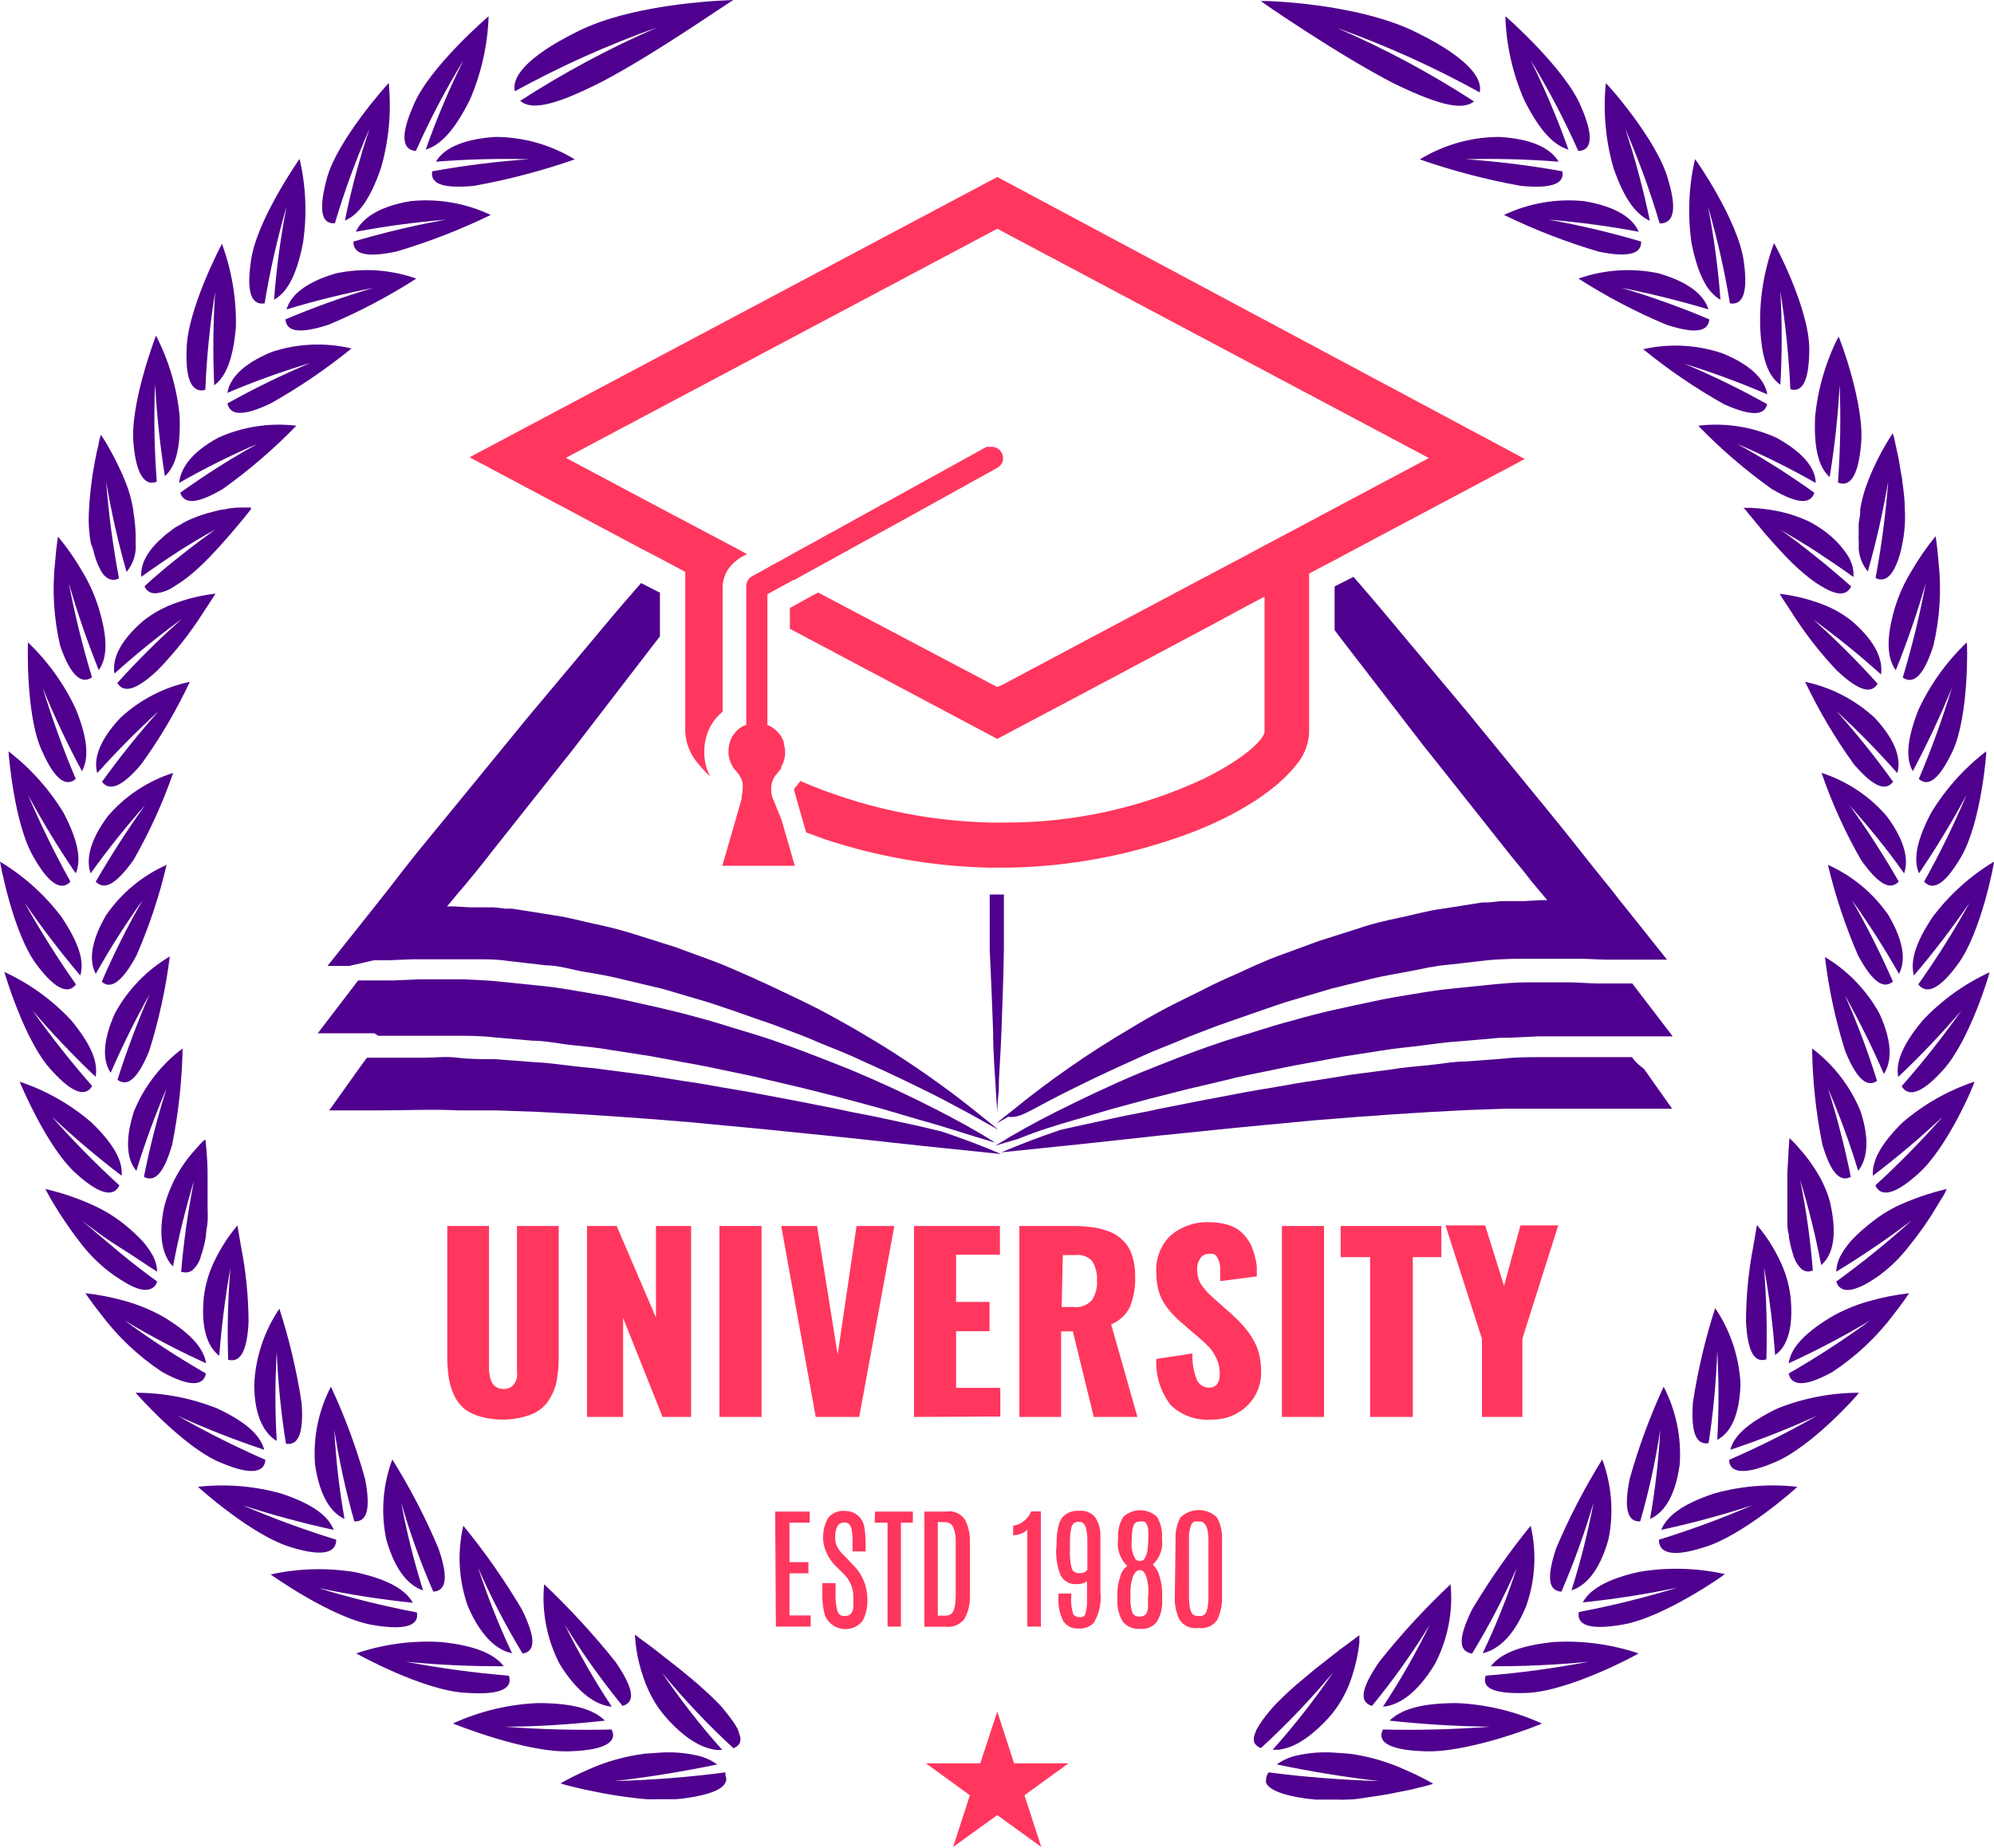
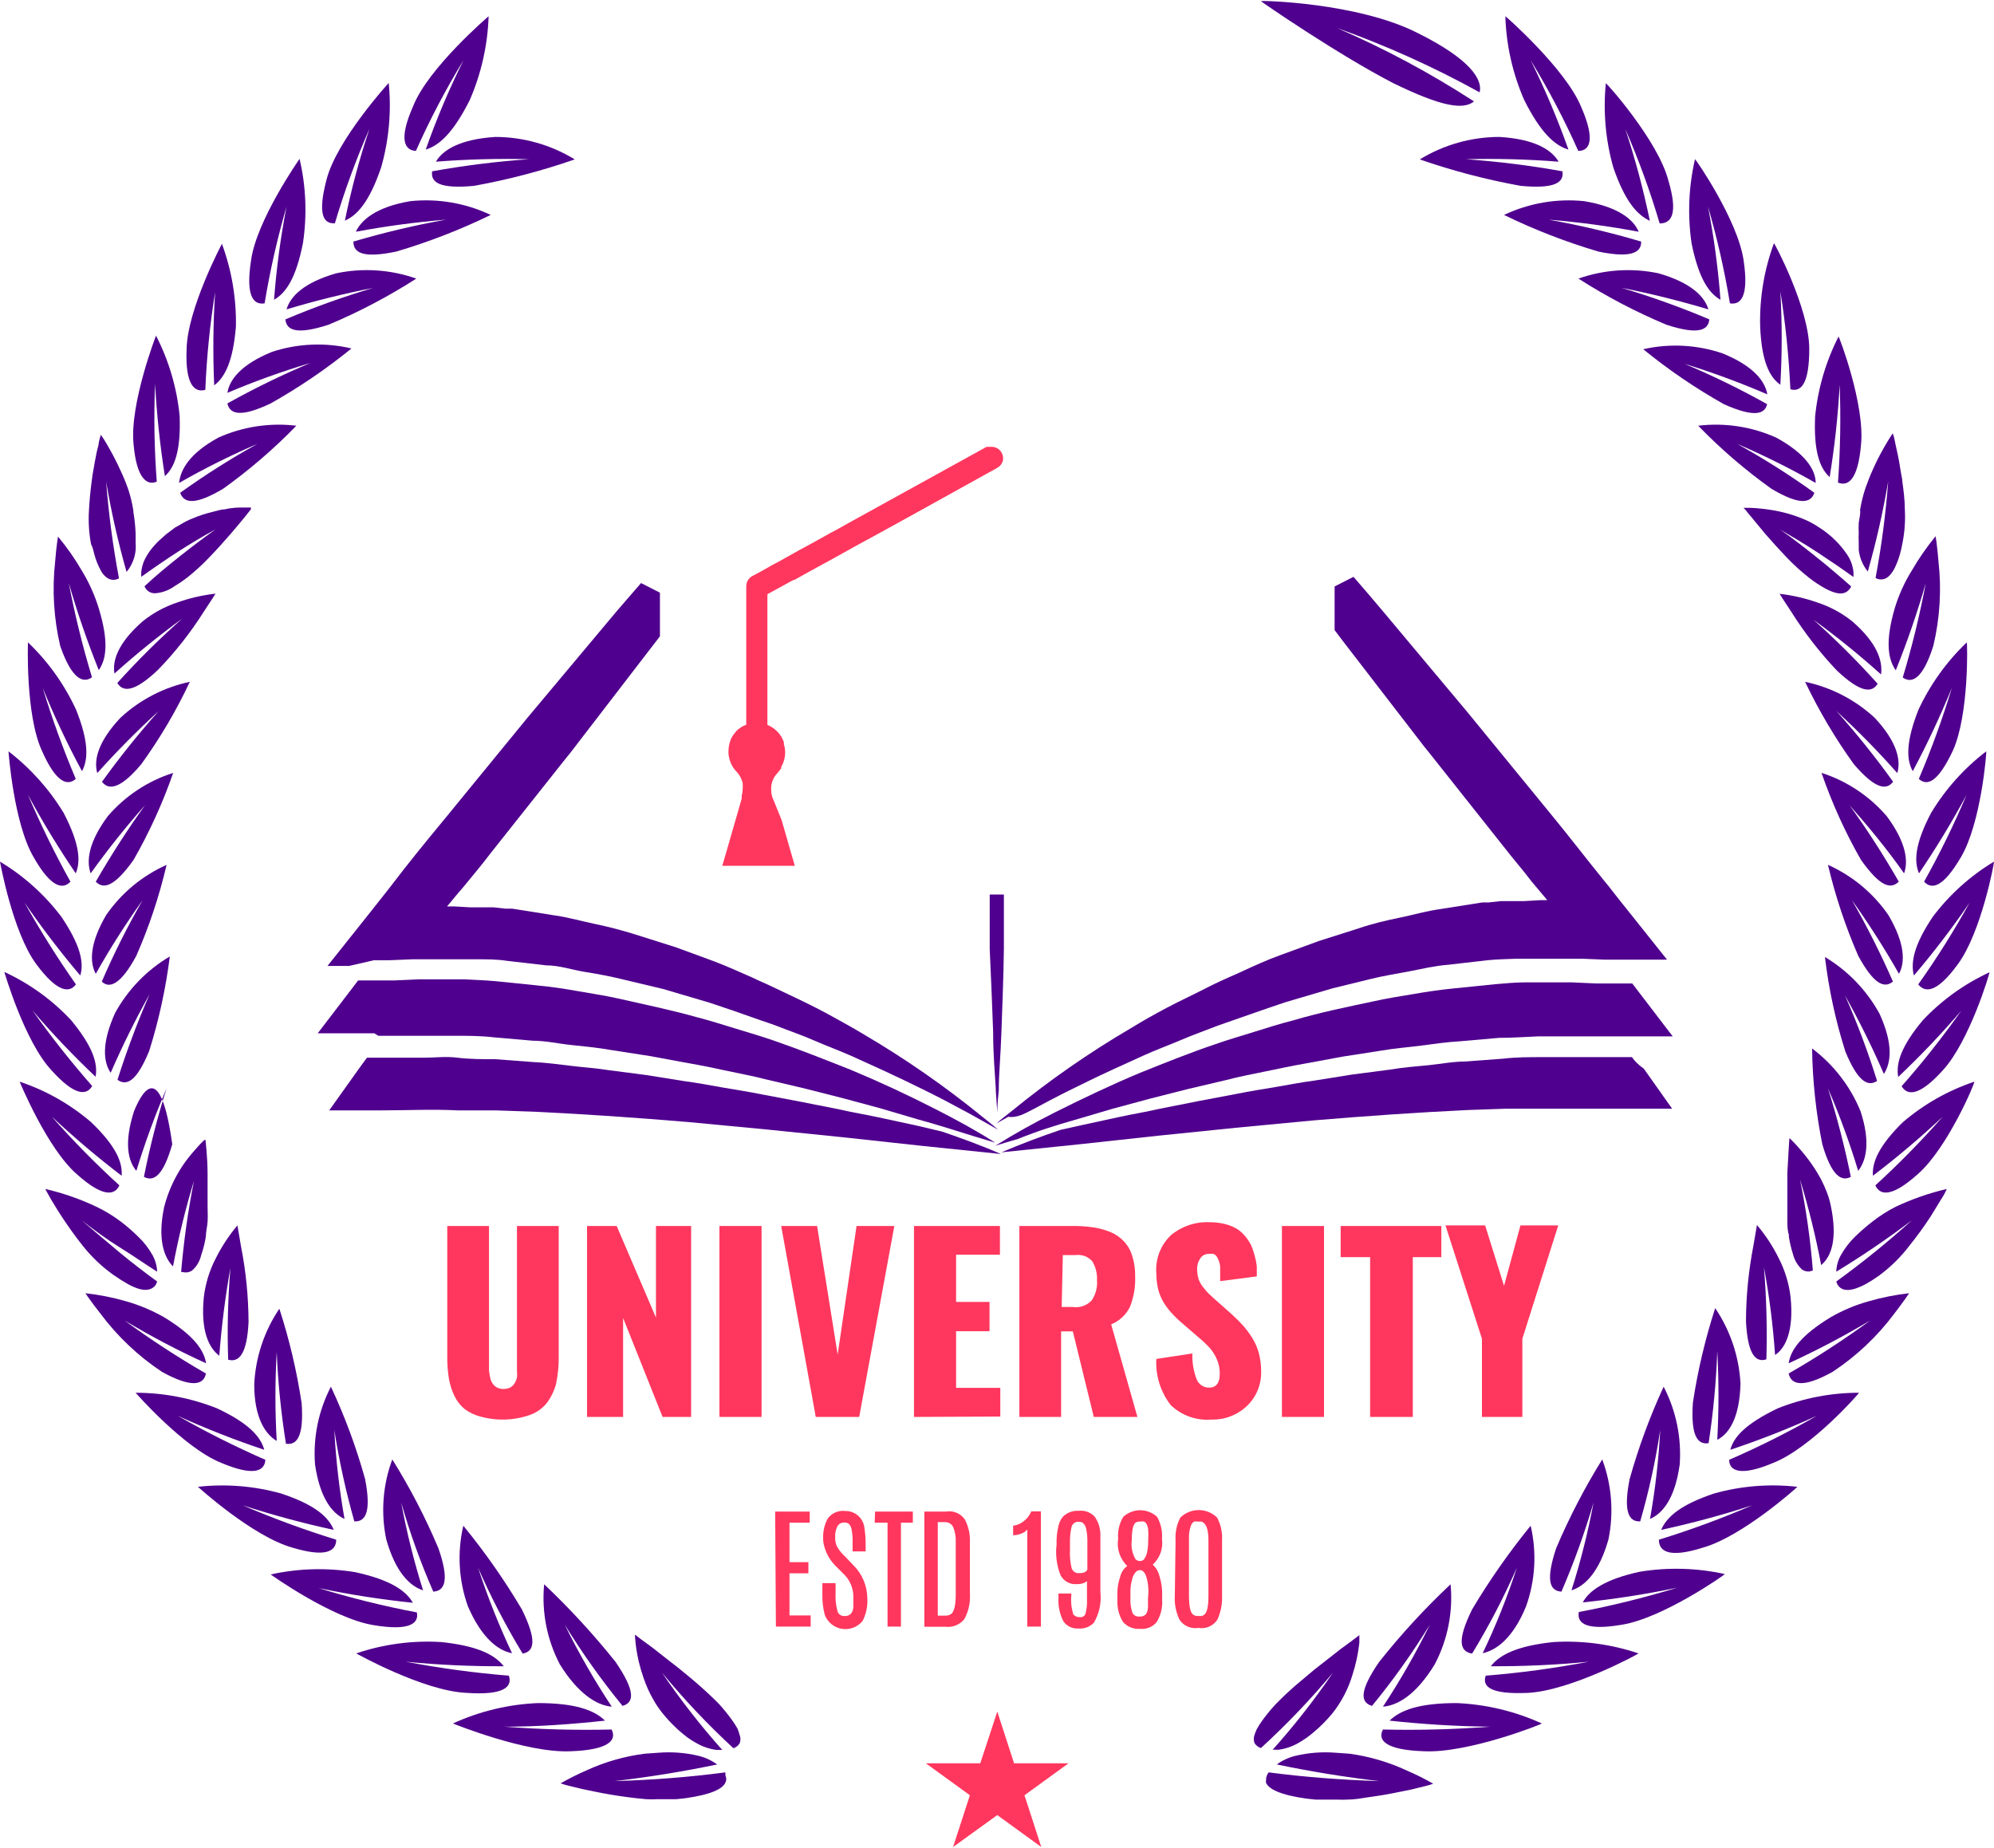
<svg xmlns="http://www.w3.org/2000/svg" width="150" height="139" viewBox="0 0 150 139" fill="none">
  <path d="M69.053 84.696L66.098 84.057C65.117 83.844 64.123 83.688 63.157 83.46L60.215 82.878L57.288 82.324C56.322 82.125 55.342 81.983 54.376 81.812C53.41 81.641 52.443 81.457 51.463 81.329L48.621 80.874L45.78 80.505C44.813 80.349 43.847 80.292 42.938 80.178C42.029 80.064 41.02 79.936 40.096 79.894L37.255 79.681C36.288 79.681 35.322 79.681 34.413 79.567C33.504 79.454 32.779 79.567 31.955 79.567H27.607C27.38 79.88 27.138 80.192 26.911 80.519L24.765 83.531H28.659C30.591 83.531 32.495 83.432 34.441 83.531C35.407 83.531 36.359 83.531 37.283 83.531L40.196 83.631C44.06 83.815 47.939 84.085 51.818 84.412L57.658 84.966L63.512 85.563L69.38 86.202L75.291 86.813C73.87 86.188 72.35 85.634 70.858 85.123L69.053 84.696Z" fill="#4F008E" />
  <path d="M122.761 79.525H118.399C117.589 79.525 116.765 79.525 115.941 79.525C115.117 79.525 114.023 79.525 113.099 79.639L110.257 79.852C109.291 79.852 108.325 80.051 107.416 80.136C106.506 80.221 105.483 80.306 104.574 80.463L101.732 80.832L98.891 81.287C97.924 81.415 96.958 81.599 95.978 81.77C94.998 81.94 94.031 82.082 93.065 82.281L90.138 82.835L87.197 83.418C86.231 83.645 85.236 83.802 84.256 84.015L81.315 84.654L79.78 84.995C78.274 85.507 76.796 86.061 75.333 86.686L81.258 86.075L87.126 85.436L92.966 84.839L98.805 84.285C102.698 83.958 106.563 83.688 110.442 83.503L113.284 83.404C114.25 83.404 115.216 83.404 116.125 83.404C118.058 83.404 119.976 83.404 121.908 83.404H125.787L123.656 80.392C123.23 80.093 122.988 79.838 122.761 79.525Z" fill="#4F008E" />
  <path d="M28.46 77.919H31.301H32.637C33.148 77.919 33.674 77.919 34.186 77.919C35.166 77.919 36.146 77.919 37.127 78.033L40.068 78.289C41.048 78.289 42.014 78.516 42.995 78.615C43.975 78.715 44.97 78.814 45.936 78.985L48.863 79.439L51.79 79.98C52.77 80.15 53.751 80.349 54.717 80.562C55.683 80.775 56.663 80.946 57.63 81.201L60.471 81.869L63.384 82.608L66.226 83.375L69.067 84.213C70.488 84.597 71.795 85.023 73.174 85.45L74.864 85.961C73.444 85.052 71.923 84.228 70.417 83.46C68.314 82.381 66.174 81.386 63.995 80.477C62.091 79.724 60.201 78.971 58.312 78.317C57.345 77.976 56.365 77.692 55.385 77.394C54.404 77.095 53.438 76.782 52.443 76.527C50.468 75.973 48.465 75.561 46.462 75.106C45.453 74.879 44.444 74.737 43.421 74.552C42.398 74.367 41.404 74.225 40.366 74.126L37.297 73.813C36.502 73.742 35.706 73.713 34.896 73.671H34.2H33.361H32.864H32.125H31.557L29.653 73.756H29.298H28.857H28.104H26.939L26.442 74.41L23.899 77.734H28.161L28.46 77.919Z" fill="#4F008E" />
  <path d="M80.818 84.257L83.659 83.419L86.501 82.651L89.414 81.912L92.255 81.245C93.222 80.989 94.202 80.804 95.168 80.605C96.134 80.406 97.115 80.193 98.095 80.023L101.022 79.483L103.949 79.028C104.929 78.858 105.91 78.787 106.89 78.659C107.87 78.531 108.851 78.389 109.831 78.332L112.758 78.076C113.739 78.076 114.719 78.005 115.699 77.963C116.225 77.963 116.737 77.963 117.262 77.963H118.584H121.567H125.83L123.287 74.638L122.789 73.984H121.638H120.871H120.431H120.075L118.186 73.899H117.603H116.864H116.381H115.543H114.847C114.051 73.899 113.255 73.97 112.46 74.041L109.377 74.354C108.354 74.453 107.331 74.609 106.322 74.78C105.313 74.95 104.29 75.107 103.295 75.334C101.278 75.76 99.274 76.172 97.299 76.755C96.305 77.01 95.339 77.309 94.358 77.621C93.378 77.934 92.397 78.204 91.445 78.545C89.499 79.199 87.609 79.966 85.762 80.705C83.588 81.614 81.5 82.609 79.34 83.689C77.82 84.456 76.328 85.28 74.878 86.189C75.447 86.004 76.015 85.848 76.583 85.678C78.09 85.067 79.454 84.641 80.818 84.257Z" fill="#4F008E" />
  <path d="M28.133 72.236H28.332H29.284L31.003 72.165H31.841H32.296H32.907H33.702H34.512H35.166H35.962C36.686 72.165 37.382 72.165 38.121 72.279L41.077 72.62C42.071 72.62 43.037 72.961 44.018 73.117C44.998 73.273 45.979 73.458 46.945 73.7L49.872 74.396L52.713 75.234C53.552 75.461 54.361 75.774 55.2 76.044L57.217 76.754C57.63 76.896 58.041 77.024 58.439 77.181C59.377 77.55 60.343 77.877 61.281 78.289C62.219 78.701 63.171 79.042 64.123 79.468L66.524 80.562C67.575 81.045 68.627 81.557 69.664 82.068C70.701 82.58 71.483 82.992 72.392 83.489C73.003 83.802 73.6 84.157 74.197 84.484L75.077 84.981C74.708 84.654 74.324 84.356 73.955 84.058C71.131 81.752 68.133 79.666 64.989 77.82C64.094 77.28 63.185 76.783 62.276 76.285C61.366 75.788 60.428 75.334 59.434 74.865C58.439 74.396 57.814 74.083 56.99 73.728L56.606 73.543C55.654 73.131 54.703 72.691 53.765 72.336L50.824 71.256L47.811 70.304C46.807 69.987 45.788 69.721 44.757 69.508C43.734 69.295 42.725 68.997 41.673 68.855L38.533 68.357H38.036L37.141 68.258H36.388H36.09H35.606H35.393L34.157 68.187H33.631C34.043 67.704 34.427 67.206 34.825 66.766C35.521 65.913 36.246 65.061 36.899 64.194L42.398 57.26L42.924 56.607L48.834 48.92L49.644 47.869V44.587L48.224 43.862C47.442 44.771 46.646 45.666 45.879 46.59L39.656 54.021L33.518 61.523C32.097 63.242 30.676 64.976 29.355 66.723L29.042 67.121L27.479 69.096L24.637 72.662H26.271L28.133 72.236Z" fill="#4F008E" />
  <path d="M77.72 83.446C78.63 82.963 79.525 82.48 80.448 82.025C81.372 81.571 82.523 81.002 83.574 80.519L85.975 79.425C86.899 78.999 87.851 78.658 88.817 78.246C89.783 77.834 90.707 77.507 91.659 77.138L92.881 76.711L94.912 76.001C95.737 75.731 96.546 75.418 97.385 75.191L100.226 74.353L103.068 73.656C104.034 73.415 105.029 73.259 105.995 73.074C106.961 72.889 107.956 72.648 108.936 72.577L111.892 72.236C112.616 72.165 113.312 72.15 114.051 72.122H114.847H115.501H116.325H117.12H117.731H118.172H119.01L120.729 72.193H121.681H121.909H123.77H125.404L122.562 68.627C122.036 67.973 121.511 67.32 120.999 66.652L120.672 66.254C119.252 64.506 117.93 62.773 116.509 61.054L110.371 53.552L104.148 46.121C103.381 45.197 102.599 44.302 101.818 43.393L100.397 44.117V47.399C100.667 47.755 100.923 48.11 101.193 48.451L107.118 56.138L107.643 56.791L113.142 63.725C113.81 64.592 114.563 65.444 115.202 66.297L116.396 67.717H115.87L114.634 67.788H114.421H113.952H113.639H112.9L111.991 67.888H111.508L108.368 68.385C107.316 68.527 106.308 68.826 105.27 69.039C104.233 69.252 103.21 69.493 102.216 69.835L99.218 70.787L96.276 71.866C95.282 72.222 94.344 72.662 93.435 73.074L93.037 73.259C92.213 73.614 91.403 73.983 90.607 74.395C89.812 74.807 88.732 75.305 87.766 75.816C86.799 76.328 85.947 76.811 85.066 77.351C81.92 79.194 78.922 81.279 76.1 83.588C75.717 83.887 75.333 84.185 74.964 84.512L75.845 84.014C76.513 84.114 77.109 83.759 77.72 83.446Z" fill="#4F008E" />
  <path d="M74.708 77.592C74.708 79.354 74.85 80.817 74.907 81.855V81.983L75.02 83.688C75.02 83.688 75.02 83.034 75.134 82.011V81.897C75.134 80.832 75.276 79.368 75.333 77.635C75.39 75.901 75.489 73.656 75.518 71.369C75.518 70.047 75.518 68.683 75.518 67.291H74.452C74.452 68.712 74.452 70.133 74.452 71.397C74.552 73.614 74.651 75.83 74.708 77.592Z" fill="#4F008E" />
-   <path d="M49.446 2.06C45.861 3.616 42.411 5.465 39.13 7.587C39.926 8.269 41.531 8.056 45.24 6.167C49.318 4.049 55.072 -0.014 55.186 3.7162e-05C55.299 0.014 47.868 0.099 43.35 2.415C39.4 4.39 38.491 5.911 38.732 6.863C42.169 4.976 45.751 3.37 49.446 2.06Z" fill="#4F008E" />
  <path d="M54.561 133.332C51.804 133.692 49.029 133.91 46.234 133.985C48.835 133.687 51.421 133.261 53.95 132.735C53.523 132.426 53.041 132.204 52.529 132.081C51.547 131.85 50.536 131.773 49.531 131.854L48.508 131.925C46.994 132.117 45.518 132.538 44.132 133.175C43.461 133.467 42.806 133.794 42.171 134.156L42.427 134.241L42.739 134.326L43.791 134.582L44.757 134.781C45.496 134.937 46.334 135.079 47.201 135.193C47.684 135.264 48.181 135.307 48.621 135.349C48.882 135.364 49.143 135.364 49.403 135.349H50.156H50.867L51.534 135.278C53.495 135.008 54.376 134.568 54.575 134.085C54.614 134.008 54.634 133.923 54.634 133.836C54.634 133.75 54.614 133.665 54.575 133.588C54.576 133.502 54.572 133.417 54.561 133.332Z" fill="#4F008E" />
  <path d="M42.952 131.741C45.794 131.641 46.419 130.903 46.007 130.107C43.32 130.17 40.631 130.099 37.951 129.894C40.508 129.894 43.023 129.709 45.51 129.439C44.7 128.643 43.265 128.118 40.466 128.118C38.255 128.209 36.083 128.731 34.072 129.652C34.072 129.652 39.613 131.911 42.952 131.741Z" fill="#4F008E" />
  <path d="M38.278 126.057C35.675 125.845 33.085 125.494 30.52 125.006C32.97 125.246 35.432 125.359 37.894 125.347C37.226 124.48 35.905 123.812 33.205 123.528C31.034 123.393 28.857 123.682 26.797 124.381C26.797 124.381 31.869 127.222 35.109 127.35C37.922 127.549 38.562 126.881 38.278 126.057Z" fill="#4F008E" />
  <path d="M31.358 121.298C28.859 120.823 26.387 120.211 23.955 119.465C26.303 119.957 28.674 120.327 31.06 120.573C30.52 119.635 29.326 118.839 26.726 118.271C24.613 117.922 22.452 117.979 20.361 118.442C20.361 118.442 24.964 121.738 28.076 122.25C30.818 122.718 31.528 122.122 31.358 121.298Z" fill="#4F008E" />
  <path d="M25.291 115.827C22.903 115.089 20.555 114.226 18.258 113.241C20.541 113.98 22.823 114.596 25.106 115.088C24.708 114.108 23.685 113.199 21.171 112.36C19.13 111.785 16.997 111.611 14.89 111.849C14.89 111.849 18.997 115.586 21.995 116.424C24.538 117.191 25.291 116.68 25.291 115.827Z" fill="#4F008E" />
  <path d="M19.963 109.817C17.708 108.831 15.508 107.726 13.37 106.507C15.493 107.472 17.665 108.326 19.878 109.064C19.608 108.056 18.67 107.047 16.34 105.953C14.387 105.173 12.304 104.773 10.202 104.773C10.202 104.773 13.825 108.922 16.638 110.045C19.096 111.082 19.906 110.67 19.963 109.817Z" fill="#4F008E" />
  <path d="M15.487 103.324C13.375 102.105 11.331 100.772 9.364 99.331C11.346 100.523 13.396 101.6 15.502 102.556C15.345 101.548 14.55 100.439 12.361 99.104C11.445 98.578 10.466 98.167 9.449 97.882C8.459 97.598 7.446 97.399 6.422 97.285C6.422 97.285 6.849 97.924 7.545 98.805C8.825 100.524 10.392 102.01 12.177 103.196C14.479 104.475 15.345 104.148 15.487 103.324Z" fill="#4F008E" />
  <path d="M46.305 125.02C44.652 122.952 42.857 121 40.934 119.18C40.736 121.26 41.146 123.353 42.114 125.205C43.535 127.492 44.955 128.302 46.021 128.387C44.712 126.409 43.53 124.35 42.483 122.221C43.795 124.352 45.247 126.393 46.831 128.33C47.726 128.075 47.797 127.208 46.305 125.02Z" fill="#4F008E" />
  <path d="M39.258 121.07C37.951 118.864 36.478 116.76 34.853 114.776C34.385 116.785 34.504 118.885 35.194 120.829C36.232 123.23 37.468 124.168 38.519 124.367C37.533 122.277 36.678 120.127 35.962 117.93C36.935 120.157 38.056 122.317 39.315 124.395C40.21 124.239 40.395 123.386 39.258 121.07Z" fill="#4F008E" />
  <path d="M32.978 116.467C32.001 114.153 30.842 111.92 29.511 109.789C28.796 111.71 28.638 113.793 29.056 115.799C29.753 118.272 30.832 119.323 31.827 119.636C31.143 117.469 30.592 115.263 30.179 113.029C30.834 115.315 31.641 117.556 32.594 119.735C33.475 119.678 33.816 118.868 32.978 116.467Z" fill="#4F008E" />
  <path d="M27.465 111.266C26.802 108.883 25.942 106.559 24.893 104.318C23.955 106.125 23.542 108.157 23.7 110.186C24.069 112.701 24.993 113.852 25.916 114.264C25.524 112.051 25.267 109.816 25.149 107.572C25.512 109.893 26.015 112.189 26.655 114.449C27.522 114.492 27.934 113.71 27.465 111.266Z" fill="#4F008E" />
  <path d="M21.512 108.609C22.364 108.737 22.862 108.012 22.691 105.554C22.326 103.145 21.766 100.769 21.015 98.45C19.876 100.136 19.223 102.102 19.125 104.134C19.125 106.648 19.949 107.885 20.816 108.396C20.687 106.167 20.687 103.933 20.816 101.704C20.912 104.017 21.144 106.323 21.512 108.609Z" fill="#4F008E" />
  <path d="M17.164 102.286C17.988 102.514 18.585 101.846 18.698 99.445C18.688 97.537 18.498 95.633 18.13 93.761C17.974 92.823 17.86 92.184 17.86 92.184C17.22 92.946 16.671 93.78 16.226 94.671C15.754 95.584 15.45 96.576 15.331 97.597C15.089 100.098 15.7 101.391 16.496 101.988C16.663 99.773 16.943 97.568 17.334 95.381C17.143 97.677 17.086 99.983 17.164 102.286Z" fill="#4F008E" />
  <path d="M55.484 130.05C55.357 129.818 55.215 129.595 55.057 129.382C54.76 128.973 54.442 128.58 54.105 128.203C53.551 127.634 52.884 127.024 52.187 126.427L51.122 125.546L50.084 124.736L49.161 124.011L48.763 123.713L48.195 123.301L47.868 123.045L47.769 122.974V123.13C47.813 123.762 47.908 124.389 48.053 125.006C48.151 125.414 48.269 125.817 48.408 126.214C48.609 126.812 48.871 127.388 49.189 127.933C49.381 128.267 49.6 128.586 49.843 128.885C50.395 129.572 51.029 130.187 51.733 130.718C51.919 130.853 52.114 130.976 52.315 131.087C52.794 131.375 53.325 131.563 53.878 131.641H54.333C52.695 129.807 51.181 127.865 49.8 125.83C51.458 127.846 53.252 129.745 55.171 131.513C55.367 131.452 55.534 131.32 55.64 131.144C55.722 130.944 55.722 130.719 55.64 130.519C55.597 130.36 55.544 130.203 55.484 130.05Z" fill="#4F008E" />
  <path d="M8.554 95.922C8.902 96.168 9.262 96.395 9.633 96.604C9.895 96.751 10.171 96.87 10.457 96.959C11.097 97.144 11.48 96.959 11.694 96.689C11.751 96.602 11.794 96.506 11.822 96.405C10.87 95.709 9.918 94.984 8.98 94.203C8.042 93.421 7.119 92.64 6.138 91.802C7.062 92.512 8.014 93.222 8.98 93.819C9.946 94.416 10.898 95.084 11.822 95.666C11.804 95.234 11.687 94.811 11.48 94.43C11.186 93.903 10.812 93.423 10.372 93.009C9.969 92.614 9.542 92.244 9.094 91.901C8.517 91.465 7.898 91.089 7.246 90.778C6.019 90.198 4.733 89.75 3.41 89.443C3.41 89.443 3.566 89.755 3.836 90.224L4.348 91.063L4.66 91.546C5.101 92.213 5.627 92.967 6.195 93.677C6.868 94.536 7.662 95.292 8.554 95.922Z" fill="#4F008E" />
  <path d="M5.783 88.334C7.729 90.081 8.625 89.939 8.98 89.172C7.193 87.541 5.495 85.814 3.893 84C5.598 85.591 7.36 87.083 9.15 88.447C9.236 87.424 8.696 86.188 6.863 84.426C5.283 83.068 3.454 82.031 1.478 81.372C1.478 81.372 3.538 86.387 5.783 88.334Z" fill="#4F008E" />
  <path d="M6.934 81.699C5.339 79.883 3.841 77.986 2.444 76.015C3.938 77.759 5.522 79.424 7.189 81.002C7.374 80.008 6.99 78.729 5.342 76.74C3.921 75.219 2.217 73.988 0.327 73.117C0.327 73.117 1.833 78.331 3.865 80.505C5.612 82.452 6.507 82.423 6.934 81.699Z" fill="#4F008E" />
  <path d="M5.712 74.054C4.32 72.07 3.03 70.017 1.847 67.902C3.152 69.799 4.551 71.63 6.039 73.386C6.337 72.406 6.039 71.085 4.618 68.968C3.357 67.303 1.79 65.895 0 64.819C0 64.819 0.952 70.161 2.742 72.548C4.305 74.651 5.215 74.722 5.712 74.054Z" fill="#4F008E" />
  <path d="M5.3 66.325C4.121 64.204 3.054 62.022 2.103 59.789C3.199 61.82 4.399 63.793 5.698 65.7C6.095 64.762 5.968 63.427 4.788 61.154C3.703 59.366 2.297 57.796 0.639 56.522C0.639 56.522 1.023 61.949 2.543 64.507C3.836 66.78 4.731 66.936 5.3 66.325Z" fill="#4F008E" />
  <path d="M5.698 58.596C4.752 56.357 3.922 54.071 3.211 51.747C4.084 53.887 5.071 55.979 6.167 58.013C6.65 57.132 6.678 55.783 5.726 53.396C4.848 51.492 3.619 49.771 2.103 48.323C2.103 48.323 1.904 53.765 3.154 56.479C4.206 58.88 5.072 59.15 5.698 58.596Z" fill="#4F008E" />
  <path d="M6.92 50.952C6.212 48.616 5.628 46.245 5.172 43.847C5.811 46.073 6.566 48.264 7.431 50.411C8.014 49.573 8.184 48.252 7.431 45.765C7.125 44.768 6.696 43.814 6.152 42.924C5.628 42.022 5.03 41.167 4.362 40.366C4.362 40.366 4.234 41.133 4.149 42.242C3.913 44.37 4.043 46.523 4.533 48.607C5.399 51.079 6.238 51.435 6.92 50.952Z" fill="#4F008E" />
-   <path d="M12.958 86.075C13.43 83.702 13.691 81.291 13.739 78.872C12.122 80.083 10.861 81.707 10.088 83.575C9.321 85.947 9.619 87.326 10.258 88.079C10.904 85.97 11.663 83.897 12.532 81.87C11.84 84.057 11.271 86.282 10.827 88.533C11.58 88.931 12.29 88.42 12.958 86.075Z" fill="#4F008E" />
+   <path d="M12.958 86.075C12.122 80.083 10.861 81.707 10.088 83.575C9.321 85.947 9.619 87.326 10.258 88.079C10.904 85.97 11.663 83.897 12.532 81.87C11.84 84.057 11.271 86.282 10.827 88.533C11.58 88.931 12.29 88.42 12.958 86.075Z" fill="#4F008E" />
  <path d="M11.225 79.056C11.952 76.739 12.471 74.361 12.774 71.952C11.041 72.975 9.617 74.448 8.653 76.214C7.63 78.487 7.772 79.894 8.326 80.704C9.202 78.686 10.179 76.713 11.253 74.793C10.337 76.896 9.531 79.044 8.838 81.23C9.548 81.741 10.301 81.301 11.225 79.056Z" fill="#4F008E" />
  <path d="M10.258 71.895C11.224 69.691 11.985 67.403 12.532 65.061C10.698 65.88 9.126 67.187 7.985 68.84C6.735 70.985 6.735 72.392 7.204 73.259C8.277 71.349 9.453 69.499 10.727 67.718C9.589 69.699 8.564 71.743 7.658 73.841C8.241 74.41 9.107 74.04 10.258 71.895Z" fill="#4F008E" />
  <path d="M6.82 65.7C8.096 63.922 9.462 62.21 10.912 60.571C9.605 62.389 8.369 64.308 7.204 66.325C7.801 66.936 8.625 66.68 10.046 64.691C11.24 62.605 12.239 60.412 13.029 58.141C11.121 58.749 9.419 59.876 8.113 61.395C6.636 63.384 6.493 64.791 6.82 65.7Z" fill="#4F008E" />
  <path d="M7.317 58.155C8.777 56.525 10.319 54.97 11.935 53.495C10.425 55.192 9.002 56.966 7.673 58.809C8.184 59.491 9.093 59.32 10.628 57.487C12.036 55.541 13.258 53.467 14.28 51.292C12.322 51.705 10.515 52.644 9.051 54.006C7.346 55.825 7.047 57.203 7.317 58.155Z" fill="#4F008E" />
  <path d="M8.824 51.378C9.264 52.103 10.145 52.046 11.893 50.384C13.192 49.044 14.349 47.572 15.345 45.993C15.871 45.212 16.212 44.658 16.212 44.658C15.243 44.768 14.29 44.987 13.37 45.311C12.416 45.623 11.525 46.105 10.742 46.732C8.88 48.352 8.44 49.702 8.61 50.668C10.235 49.209 11.933 47.834 13.697 46.547C11.984 48.066 10.357 49.679 8.824 51.378Z" fill="#4F008E" />
  <path d="M13.924 95.722C14.117 95.735 14.308 95.68 14.464 95.566C14.799 95.265 15.032 94.868 15.132 94.429C15.292 93.967 15.411 93.492 15.487 93.008C15.487 92.668 15.587 92.298 15.615 91.915C15.644 91.531 15.615 91.119 15.615 90.721C15.615 90.323 15.615 89.911 15.615 89.513C15.615 89.115 15.615 88.718 15.615 88.348C15.615 86.927 15.445 85.748 15.459 85.748L15.345 85.776C15.217 85.904 14.947 86.174 14.635 86.544C13.538 87.758 12.753 89.221 12.347 90.806C11.836 93.25 12.347 94.6 13.015 95.268C13.423 93.095 13.95 90.947 14.592 88.831C14.142 91.094 13.82 93.381 13.626 95.68L13.924 95.722Z" fill="#4F008E" />
  <path d="M11.793 36.232C11.607 33.783 11.565 31.325 11.665 28.872C11.792 31.199 12.039 33.518 12.404 35.82C13.157 35.138 13.612 33.859 13.512 31.273C13.305 29.171 12.702 27.127 11.736 25.248C11.736 25.248 9.747 30.392 10.045 33.39C10.273 36.047 11.083 36.544 11.793 36.232Z" fill="#4F008E" />
  <path d="M15.445 29.326C15.547 26.861 15.793 24.403 16.184 21.966C16.033 24.303 16.009 26.646 16.113 28.985C16.937 28.374 17.533 27.152 17.747 24.567C17.786 22.445 17.43 20.334 16.695 18.343C16.695 18.343 14.081 23.259 14.038 26.286C13.925 28.943 14.635 29.554 15.445 29.326Z" fill="#4F008E" />
  <path d="M19.906 22.819C20.311 20.364 20.861 17.935 21.554 15.544C21.106 17.859 20.793 20.198 20.616 22.549C21.526 22.038 22.279 20.887 22.79 18.287C23.108 16.177 23.021 14.027 22.535 11.95C22.535 11.95 19.281 16.582 18.883 19.608C18.471 22.279 19.068 22.961 19.906 22.819Z" fill="#4F008E" />
  <path d="M25.192 16.795C25.911 14.375 26.78 12.003 27.792 9.69C27.036 11.953 26.419 14.258 25.945 16.596C26.911 16.184 27.82 15.104 28.673 12.589C29.26 10.527 29.453 8.372 29.241 6.238C29.241 6.238 25.348 10.5 24.567 13.498C23.87 16.155 24.339 16.852 25.192 16.795Z" fill="#4F008E" />
  <path d="M31.287 11.352C32.331 9.004 33.528 6.726 34.867 4.532C33.782 6.711 32.833 8.956 32.026 11.253C33.063 10.94 34.114 9.96 35.336 7.53C36.203 5.536 36.685 3.395 36.757 1.222C36.757 1.222 32.211 5.101 31.074 7.999C29.98 10.471 30.42 11.31 31.287 11.352Z" fill="#4F008E" />
  <path d="M16.425 32.921C14.237 34.114 13.583 35.336 13.47 36.331C15.378 35.24 17.347 34.258 19.366 33.39C17.359 34.503 15.419 35.732 13.555 37.07C13.839 37.88 14.691 38.008 16.78 36.771C18.756 35.358 20.602 33.77 22.293 32.026C20.292 31.786 18.263 32.095 16.425 32.921Z" fill="#4F008E" />
  <path d="M23.344 27.308C21.21 28.204 19.127 29.219 17.107 30.349C17.292 31.187 18.144 31.401 20.361 30.349C22.501 29.145 24.535 27.762 26.442 26.214C24.462 25.746 22.392 25.835 20.46 26.47C18.13 27.422 17.263 28.559 17.107 29.553C19.142 28.689 21.225 27.939 23.344 27.308Z" fill="#4F008E" />
  <path d="M25.291 20.56C22.833 21.27 21.838 22.308 21.554 23.274C23.728 22.62 25.916 22.08 28.09 21.654C25.84 22.32 23.63 23.112 21.469 24.027C21.554 24.879 22.364 25.192 24.723 24.425C27.017 23.462 29.223 22.302 31.316 20.958C29.382 20.275 27.298 20.138 25.291 20.56Z" fill="#4F008E" />
  <path d="M30.875 15.132C28.318 15.559 27.167 16.553 26.769 17.434C29.011 17.014 31.273 16.711 33.546 16.525C31.197 16.946 28.873 17.496 26.584 18.173C26.584 19.04 27.337 19.437 29.809 18.926C32.249 18.203 34.625 17.281 36.914 16.169C35.034 15.277 32.945 14.919 30.875 15.132Z" fill="#4F008E" />
  <path d="M32.793 12.163C35.118 11.981 37.452 11.919 39.784 11.978C37.344 12.149 34.916 12.452 32.509 12.887C32.381 13.74 33.106 14.223 35.663 13.981C38.235 13.515 40.767 12.85 43.236 11.992C41.44 10.892 39.375 10.307 37.269 10.301C34.612 10.472 33.319 11.267 32.793 12.163Z" fill="#4F008E" />
  <path d="M7.104 41.73C7.218 42.146 7.381 42.546 7.587 42.924C7.704 43.164 7.887 43.365 8.113 43.506C8.241 43.58 8.385 43.619 8.532 43.619C8.679 43.619 8.824 43.58 8.951 43.506C8.496 41.101 8.173 38.673 7.985 36.232C8.373 38.522 8.885 40.789 9.52 43.023C9.906 42.56 10.144 41.99 10.202 41.389C10.217 41.196 10.217 41.001 10.202 40.807C10.202 40.594 10.202 40.381 10.202 40.139C10.181 39.591 10.124 39.045 10.031 38.505C10.037 38.472 10.037 38.438 10.031 38.406C9.947 37.865 9.819 37.333 9.648 36.814C9.479 36.331 9.285 35.856 9.065 35.393C8.781 34.768 8.497 34.214 8.241 33.774C8.044 33.406 7.826 33.05 7.587 32.708C7.524 32.899 7.472 33.094 7.431 33.291C7.431 33.489 7.332 33.731 7.275 34.015C7.218 34.299 7.062 35.081 6.962 35.72L6.877 36.36C6.792 37.027 6.721 37.78 6.692 38.406C6.639 39.252 6.691 40.102 6.849 40.935C6.976 41.162 7.033 41.46 7.104 41.73Z" fill="#4F008E" />
  <path d="M18.883 38.178H18.315C17.974 38.178 17.477 38.178 16.894 38.32C16.61 38.32 16.311 38.434 15.999 38.505C15.479 38.628 14.97 38.794 14.479 39.002C14.157 39.13 13.848 39.287 13.555 39.471L13.171 39.684L12.475 40.21L11.907 40.721C11.736 40.892 11.58 41.063 11.452 41.219C11.215 41.505 11.014 41.82 10.855 42.157C10.737 42.428 10.66 42.715 10.628 43.009C10.621 43.137 10.621 43.265 10.628 43.393C11.537 42.739 12.447 42.114 13.37 41.517C14.294 40.92 15.217 40.366 16.212 39.826C15.289 40.48 14.393 41.162 13.498 41.872C12.603 42.583 11.736 43.293 10.87 44.103C10.941 44.283 11.071 44.433 11.239 44.529C11.375 44.6 11.527 44.635 11.68 44.629C12.191 44.59 12.682 44.413 13.1 44.117C13.44 43.914 13.767 43.691 14.081 43.45C14.67 42.983 15.225 42.474 15.743 41.929C16.311 41.347 16.851 40.736 17.334 40.182C17.818 39.627 18.13 39.23 18.429 38.874L18.869 38.32L18.883 38.178Z" fill="#4F008E" />
  <path d="M110.883 7.63C107.605 5.501 104.155 3.653 100.567 2.103C104.273 3.423 107.866 5.044 111.309 6.948C111.536 5.996 110.641 4.475 106.677 2.5C102.159 0.184 94.827 0.028 94.856 0.085C94.884 0.142 100.695 4.134 104.801 6.251C108.496 8.056 110.087 8.269 110.883 7.63Z" fill="#4F008E" />
  <path d="M104.532 129.439C107.018 129.709 109.547 129.865 112.091 129.894C109.41 130.099 106.722 130.17 104.034 130.107C103.622 130.903 104.191 131.641 107.103 131.741C110.428 131.911 116.012 129.695 115.984 129.652C113.971 128.735 111.8 128.214 109.59 128.118C106.777 128.118 105.342 128.643 104.532 129.439Z" fill="#4F008E" />
  <path d="M116.85 123.528C114.137 123.812 112.815 124.48 112.147 125.347C114.61 125.36 117.071 125.246 119.522 125.006C116.956 125.496 114.367 125.847 111.764 126.057C111.48 126.881 112.119 127.478 114.946 127.35C118.172 127.18 123.287 124.409 123.258 124.381C121.197 123.686 119.021 123.396 116.85 123.528Z" fill="#4F008E" />
  <path d="M123.329 118.242C120.729 118.811 119.536 119.663 119.067 120.544C121.452 120.298 123.824 119.928 126.171 119.436C123.739 120.182 121.268 120.794 118.768 121.269C118.612 122.121 119.323 122.689 122.022 122.221C125.134 121.709 129.78 118.441 129.752 118.413C127.641 117.946 125.461 117.888 123.329 118.242Z" fill="#4F008E" />
  <path d="M128.913 112.361C126.426 113.199 125.375 114.108 124.963 115.089C127.275 114.588 129.561 113.971 131.811 113.241C129.52 114.229 127.177 115.092 124.792 115.827C124.792 116.68 125.503 117.248 128.103 116.424C131.073 115.586 135.207 111.878 135.207 111.849C133.096 111.609 130.958 111.783 128.913 112.361Z" fill="#4F008E" />
  <path d="M130.163 109.064C132.376 108.328 134.549 107.474 136.671 106.507C134.536 107.732 132.335 108.837 130.078 109.817C130.078 110.67 130.959 111.082 133.403 110.045C136.245 108.922 139.882 104.802 139.839 104.773C137.742 104.774 135.663 105.174 133.715 105.953C131.371 107.089 130.433 108.056 130.163 109.064Z" fill="#4F008E" />
  <path d="M137.694 99.104C135.506 100.439 134.696 101.548 134.554 102.556C136.657 101.594 138.706 100.517 140.692 99.331C138.722 100.775 136.673 102.108 134.554 103.324C134.725 104.148 135.577 104.475 137.865 103.196C139.657 102.014 141.229 100.528 142.511 98.805C143.193 97.924 143.619 97.285 143.619 97.285C142.6 97.4 141.593 97.599 140.607 97.882C139.588 98.162 138.609 98.573 137.694 99.104Z" fill="#4F008E" />
  <path d="M107.927 125.205C108.903 123.355 109.318 121.262 109.121 119.18C107.19 120.993 105.395 122.944 103.75 125.02C102.244 127.208 102.329 128.075 103.21 128.33C104.798 126.397 106.251 124.355 107.558 122.221C106.516 124.349 105.339 126.409 104.034 128.387C105.142 128.302 106.535 127.492 107.927 125.205Z" fill="#4F008E" />
  <path d="M114.804 120.829C115.495 118.885 115.614 116.785 115.145 114.776C113.526 116.764 112.054 118.867 110.741 121.07C109.604 123.386 109.789 124.239 110.741 124.395C112.005 122.317 113.13 120.157 114.108 117.93C113.393 120.13 112.534 122.28 111.536 124.367C112.574 124.139 113.824 123.23 114.804 120.829Z" fill="#4F008E" />
  <path d="M120.999 115.799C121.408 113.791 121.246 111.709 120.53 109.789C119.205 111.923 118.046 114.156 117.064 116.467C116.268 118.868 116.566 119.678 117.461 119.735C118.402 117.551 119.209 115.311 119.877 113.029C119.458 115.263 118.903 117.469 118.214 119.636C119.223 119.323 120.303 118.272 120.999 115.799Z" fill="#4F008E" />
  <path d="M126.356 110.186C126.504 108.156 126.086 106.125 125.148 104.318C124.113 106.563 123.258 108.886 122.59 111.266C122.107 113.71 122.519 114.492 123.386 114.449C124.039 112.192 124.542 109.895 124.892 107.572C124.774 109.816 124.517 112.051 124.125 114.264C125.063 113.852 125.986 112.772 126.356 110.186Z" fill="#4F008E" />
  <path d="M130.931 104.091C130.824 102.059 130.166 100.094 129.027 98.408C128.276 100.726 127.715 103.102 127.35 105.512C127.18 107.97 127.677 108.695 128.53 108.567C128.884 106.266 129.102 103.946 129.183 101.619C129.304 103.848 129.304 106.082 129.183 108.311C130.107 107.842 130.86 106.606 130.931 104.091Z" fill="#4F008E" />
  <path d="M134.696 97.569C134.577 96.547 134.273 95.556 133.801 94.642C133.362 93.749 132.813 92.913 132.167 92.156C132.167 92.156 132.053 92.795 131.897 93.733C131.534 95.606 131.348 97.509 131.343 99.416C131.471 101.86 132.053 102.528 132.877 102.258C132.945 99.945 132.883 97.63 132.693 95.324C133.098 97.509 133.378 99.715 133.531 101.931C134.341 101.405 134.952 100.07 134.696 97.569Z" fill="#4F008E" />
  <path d="M101.505 131.926L100.482 131.854C99.472 131.773 98.456 131.85 97.47 132.082C96.957 132.202 96.474 132.425 96.049 132.735C98.578 133.261 101.15 133.687 103.764 133.986C100.922 133.9 98.18 133.687 95.438 133.332C95.306 133.492 95.235 133.693 95.239 133.901C95.226 133.971 95.226 134.043 95.239 134.114C95.452 134.597 96.333 135.037 98.294 135.307L98.962 135.378H99.686H100.596C100.851 135.392 101.107 135.392 101.363 135.378C101.86 135.378 102.358 135.293 102.784 135.222C103.65 135.108 104.489 134.966 105.228 134.81L106.208 134.611L107.245 134.355L107.558 134.27L107.814 134.185C107.18 133.819 106.525 133.492 105.853 133.204C104.477 132.559 103.011 132.127 101.505 131.926Z" fill="#4F008E" />
  <path d="M100.283 125.816C98.898 127.852 97.379 129.793 95.737 131.627H96.191C96.744 131.549 97.276 131.361 97.754 131.073C98.121 130.859 98.469 130.611 98.792 130.334C99.308 129.906 99.784 129.43 100.212 128.914C100.91 128.042 101.431 127.043 101.747 125.972C101.997 125.196 102.169 124.396 102.258 123.585C102.258 123.401 102.258 123.259 102.258 123.159C102.262 123.107 102.262 123.055 102.258 123.003L102.173 123.074L101.832 123.33L101.278 123.742L100.866 124.04L99.942 124.765L98.905 125.575L97.854 126.456C97.183 127.012 96.542 127.605 95.936 128.232C95.591 128.605 95.268 128.999 94.969 129.411C94.812 129.623 94.67 129.846 94.543 130.079C94.479 130.218 94.422 130.36 94.373 130.505C94.298 130.707 94.298 130.929 94.373 131.13C94.484 131.308 94.656 131.439 94.856 131.5C96.79 129.729 98.604 127.83 100.283 125.816Z" fill="#4F008E" />
  <path d="M140.891 88.447C142.719 87.057 144.474 85.572 146.148 84C144.552 85.814 142.858 87.54 141.076 89.172C141.417 89.939 142.312 90.081 144.258 88.334C146.503 86.387 148.606 81.386 148.521 81.372C146.546 82.034 144.718 83.071 143.136 84.426C141.346 86.188 140.82 87.424 140.891 88.447Z" fill="#4F008E" />
  <path d="M144.642 76.754C143.008 78.715 142.61 79.993 142.795 81.016C144.462 79.438 146.046 77.773 147.541 76.029C146.148 78.004 144.649 79.901 143.051 81.713C143.477 82.437 144.386 82.466 146.134 80.533C148.152 78.359 149.7 73.159 149.658 73.145C147.77 74.016 146.067 75.241 144.642 76.754Z" fill="#4F008E" />
  <path d="M147.271 72.548C149.047 70.161 150.041 64.819 149.999 64.819C148.212 65.893 146.649 67.302 145.395 68.968C143.974 71.085 143.719 72.406 143.974 73.386C145.467 71.633 146.866 69.803 148.166 67.902C146.993 70.023 145.703 72.077 144.301 74.054C144.841 74.722 145.736 74.651 147.271 72.548Z" fill="#4F008E" />
  <path d="M145.267 61.154C144.074 63.427 143.96 64.762 144.358 65.7C145.652 63.792 146.847 61.82 147.938 59.789C146.993 62.025 145.926 64.207 144.741 66.325C145.31 66.936 146.162 66.78 147.498 64.507C149.032 61.949 149.459 56.522 149.416 56.522C147.755 57.792 146.348 59.363 145.267 61.154Z" fill="#4F008E" />
  <path d="M143.889 58.013C144.974 55.975 145.956 53.884 146.83 51.747C146.126 54.074 145.296 56.36 144.344 58.596C144.969 59.15 145.765 58.88 146.901 56.479C148.137 53.765 147.995 48.323 147.953 48.323C146.435 49.773 145.201 51.493 144.315 53.396C143.378 55.783 143.392 57.132 143.889 58.013Z" fill="#4F008E" />
  <path d="M142.61 50.426C143.476 48.278 144.23 46.087 144.869 43.862C144.418 46.259 143.839 48.63 143.136 50.966C143.818 51.449 144.642 51.094 145.437 48.579C145.933 46.495 146.063 44.341 145.821 42.213C145.736 41.105 145.608 40.338 145.608 40.338C144.948 41.141 144.354 41.996 143.832 42.895C143.278 43.782 142.844 44.737 142.539 45.737C141.8 48.266 142.027 49.588 142.61 50.426Z" fill="#4F008E" />
  <path d="M137.723 90.707C137.653 90.358 137.553 90.016 137.424 89.684C137.299 89.359 137.157 89.042 136.998 88.732C136.562 87.928 136.038 87.175 135.435 86.487C135.213 86.218 134.976 85.962 134.725 85.72L134.611 85.621C134.611 85.621 134.526 86.757 134.455 88.221C134.455 88.59 134.455 88.988 134.455 89.386V90.594C134.455 90.991 134.455 91.403 134.455 91.787C134.455 92.171 134.455 92.54 134.568 92.881V93.037C134.64 93.485 134.744 93.927 134.881 94.359C134.993 94.793 135.224 95.186 135.549 95.495C135.706 95.607 135.896 95.662 136.089 95.652L136.373 95.581C136.193 93.28 135.871 90.993 135.407 88.732C136.054 90.847 136.585 92.996 136.998 95.169C137.794 94.501 138.234 93.151 137.723 90.707Z" fill="#4F008E" />
  <path d="M139.953 83.575C139.183 81.71 137.927 80.086 136.316 78.872C136.349 81.291 136.606 83.703 137.083 86.075C137.765 88.42 138.504 88.917 139.229 88.533C138.773 86.283 138.199 84.059 137.509 81.87C138.384 83.894 139.143 85.968 139.783 88.079C140.379 87.326 140.735 85.947 139.953 83.575Z" fill="#4F008E" />
  <path d="M141.388 76.257C140.423 74.496 139.005 73.024 137.282 71.994C137.569 74.405 138.083 76.784 138.816 79.098C139.74 81.343 140.507 81.784 141.203 81.315C140.522 79.125 139.716 76.976 138.788 74.879C139.862 76.798 140.839 78.771 141.715 80.789C142.269 79.937 142.425 78.53 141.388 76.257Z" fill="#4F008E" />
  <path d="M142.056 68.84C140.915 67.187 139.343 65.88 137.509 65.061C138.063 67.401 138.824 69.688 139.783 71.895C140.948 74.04 141.743 74.381 142.397 73.841C141.481 71.746 140.452 69.701 139.314 67.718C140.588 69.502 141.769 71.352 142.852 73.259C143.321 72.392 143.321 70.985 142.056 68.84Z" fill="#4F008E" />
  <path d="M141.928 61.395C140.624 59.88 138.928 58.754 137.026 58.141C137.809 60.413 138.803 62.606 139.996 64.691C141.417 66.68 142.212 66.936 142.838 66.325C141.703 64.344 140.465 62.423 139.129 60.571C140.55 62.176 141.971 63.895 143.235 65.7C143.562 64.791 143.406 63.384 141.928 61.395Z" fill="#4F008E" />
  <path d="M142.724 58.155C143.008 57.203 142.724 55.825 141.033 54.006C139.563 52.644 137.751 51.706 135.79 51.292C136.825 53.463 138.051 55.536 139.456 57.487C141.033 59.32 141.885 59.491 142.411 58.809C141.086 56.963 139.663 55.189 138.149 53.495C139.754 54.967 141.281 56.523 142.724 58.155Z" fill="#4F008E" />
  <path d="M139.342 46.746C138.558 46.118 137.668 45.637 136.714 45.325C135.794 45.001 134.841 44.782 133.872 44.671C133.872 44.671 134.213 45.225 134.739 46.007C135.737 47.594 136.889 49.079 138.177 50.44C139.939 52.102 140.806 52.159 141.246 51.435C139.726 49.741 138.113 48.133 136.415 46.618C138.182 47.901 139.88 49.276 141.502 50.738C141.644 49.715 141.204 48.366 139.342 46.746Z" fill="#4F008E" />
  <path d="M140.849 91.901C140.403 92.248 139.976 92.618 139.57 93.009C139.138 93.427 138.769 93.906 138.476 94.43C138.265 94.809 138.148 95.233 138.135 95.666C140.093 94.474 141.99 93.184 143.818 91.802C142.008 93.438 140.111 94.974 138.135 96.405C138.163 96.506 138.206 96.602 138.263 96.689C138.476 97.002 138.859 97.144 139.499 96.959C139.789 96.868 140.07 96.749 140.337 96.604C140.705 96.398 141.061 96.17 141.403 95.922C142.259 95.285 143.019 94.529 143.662 93.677C144.214 92.993 144.731 92.282 145.211 91.546C145.31 91.375 145.424 91.219 145.509 91.063L146.02 90.224C146.187 89.978 146.329 89.716 146.447 89.443C145.125 89.752 143.839 90.2 142.61 90.778C141.988 91.094 141.398 91.47 140.849 91.901Z" fill="#4F008E" />
  <path d="M139.939 38.476C139.939 38.789 139.854 39.073 139.825 39.343C139.812 39.598 139.812 39.854 139.825 40.11C139.811 40.332 139.811 40.555 139.825 40.778C139.825 40.991 139.825 41.176 139.825 41.36C139.889 41.959 140.126 42.527 140.507 42.994C141.142 40.76 141.654 38.493 142.042 36.203C141.859 38.643 141.541 41.072 141.09 43.477C141.214 43.551 141.357 43.59 141.502 43.59C141.647 43.59 141.789 43.551 141.914 43.477C142.065 43.382 142.196 43.256 142.297 43.108C142.425 42.937 142.53 42.751 142.61 42.554C142.737 42.279 142.841 41.993 142.923 41.701C142.994 41.446 143.065 41.147 143.121 40.82C143.284 39.988 143.341 39.138 143.292 38.291C143.292 37.609 143.193 36.87 143.107 36.245C143.107 36.032 143.036 35.819 143.008 35.606C142.908 34.967 142.809 34.384 142.695 33.901C142.582 33.418 142.582 33.375 142.539 33.176C142.506 32.977 142.454 32.782 142.383 32.594C142.383 32.594 142.099 33.006 141.729 33.659C141.36 34.313 141.189 34.654 140.905 35.279C140.621 35.904 140.507 36.245 140.337 36.7C140.161 37.219 140.028 37.751 139.939 38.291C139.918 38.351 139.918 38.416 139.939 38.476Z" fill="#4F008E" />
  <path d="M138.39 28.942C138.484 31.396 138.441 33.853 138.262 36.303C139.03 36.615 139.769 36.089 139.996 33.461C140.308 30.463 138.348 25.305 138.305 25.319C137.347 27.2 136.749 29.243 136.543 31.344C136.43 33.93 136.884 35.208 137.637 35.891C138.014 33.59 138.266 31.27 138.39 28.942Z" fill="#4F008E" />
  <path d="M133.929 28.942C134.063 26.605 134.063 24.261 133.929 21.924C134.317 24.361 134.568 26.818 134.682 29.284C135.477 29.511 136.103 28.9 136.103 26.243C136.103 23.216 133.488 18.272 133.446 18.3C132.711 20.291 132.359 22.402 132.408 24.524C132.508 27.152 133.105 28.374 133.929 28.942Z" fill="#4F008E" />
  <path d="M129.425 22.549C129.248 20.198 128.935 17.859 128.487 15.544C129.18 17.934 129.73 20.363 130.135 22.819C130.973 22.961 131.556 22.279 131.172 19.636C130.76 16.61 127.549 11.949 127.506 11.978C127.028 14.056 126.941 16.205 127.251 18.315C127.776 20.886 128.515 22.037 129.425 22.549Z" fill="#4F008E" />
  <path d="M124.111 16.61C123.629 14.274 123.013 11.968 122.264 9.704C123.271 12.017 124.135 14.389 124.849 16.809C125.716 16.809 126.27 16.127 125.489 13.526C124.693 10.543 120.843 6.223 120.8 6.266C120.588 8.4 120.781 10.555 121.368 12.617C122.235 15.118 123.13 16.155 124.111 16.61Z" fill="#4F008E" />
  <path d="M117.987 11.253C117.174 8.958 116.225 6.714 115.145 4.532C116.485 6.726 117.681 9.004 118.726 11.352C119.607 11.352 120.033 10.514 118.925 7.999C117.745 5.158 113.241 1.193 113.241 1.222C113.308 3.396 113.79 5.537 114.662 7.53C115.884 9.96 116.935 10.94 117.987 11.253Z" fill="#4F008E" />
  <path d="M136.486 37.07C134.624 35.729 132.684 34.5 130.675 33.39C132.699 34.259 134.672 35.241 136.586 36.331C136.586 35.337 135.804 34.115 133.616 32.921C131.778 32.095 129.749 31.785 127.748 32.026C129.439 33.77 131.285 35.359 133.261 36.772C135.35 38.008 136.216 37.88 136.486 37.07Z" fill="#4F008E" />
  <path d="M123.613 26.271C125.514 27.82 127.544 29.203 129.68 30.406C131.911 31.401 132.749 31.188 132.934 30.406C130.919 29.276 128.841 28.261 126.711 27.366C128.83 28.02 130.912 28.788 132.948 29.667C132.778 28.673 131.911 27.536 129.581 26.584C127.659 25.93 125.593 25.822 123.613 26.271Z" fill="#4F008E" />
  <path d="M128.586 24.027C126.43 23.112 124.224 22.32 121.979 21.654C124.153 22.08 126.327 22.62 128.515 23.274C128.231 22.308 127.222 21.27 124.764 20.56C122.757 20.139 120.674 20.277 118.74 20.958C120.838 22.301 123.049 23.461 125.347 24.425C127.691 25.192 128.501 24.879 128.586 24.027Z" fill="#4F008E" />
  <path d="M123.457 18.173C121.169 17.494 118.844 16.944 116.495 16.524C118.768 16.71 121.03 17.013 123.272 17.434C122.874 16.496 121.724 15.558 119.166 15.132C117.101 14.921 115.017 15.28 113.142 16.169C115.429 17.283 117.805 18.205 120.246 18.926C122.704 19.437 123.485 18.997 123.457 18.173Z" fill="#4F008E" />
  <path d="M114.393 13.981C116.936 14.223 117.675 13.74 117.533 12.887C115.131 12.453 112.707 12.15 110.272 11.978C112.599 11.919 114.928 11.981 117.248 12.163C116.723 11.267 115.444 10.458 112.787 10.301C110.676 10.306 108.606 10.89 106.805 11.992C109.279 12.851 111.816 13.516 114.393 13.981Z" fill="#4F008E" />
  <path d="M131.741 38.889L132.821 40.196C133.304 40.75 133.858 41.361 134.412 41.943C134.934 42.489 135.495 42.997 136.089 43.464C136.481 43.773 136.899 44.049 137.339 44.288C138.063 44.671 138.547 44.728 138.873 44.544C139.042 44.444 139.176 44.295 139.257 44.117C138.39 43.35 137.509 42.597 136.614 41.886C135.719 41.176 134.824 40.466 133.915 39.84C134.838 40.38 135.776 40.935 136.685 41.531C137.595 42.128 138.518 42.753 139.427 43.407C139.435 43.279 139.435 43.151 139.427 43.023C139.379 42.56 139.218 42.116 138.959 41.73C138.417 40.924 137.716 40.237 136.898 39.713C136.608 39.516 136.305 39.34 135.989 39.187C135.086 38.774 134.13 38.492 133.147 38.349C132.677 38.276 132.202 38.229 131.727 38.206H131.158C131.289 38.324 131.403 38.458 131.499 38.604L131.741 38.889Z" fill="#4F008E" />
-   <path d="M75.021 13.314L35.322 34.399L48.38 41.347L49.531 41.944L51.051 42.754L51.548 43.024V44.572V55.087C51.604 55.971 51.954 56.812 52.543 57.474C52.813 57.807 53.108 58.121 53.424 58.412C53.164 57.919 53.014 57.376 52.983 56.82C52.983 56.749 52.983 56.678 52.983 56.593C52.974 56.204 53.022 55.817 53.125 55.442C53.326 54.693 53.758 54.026 54.362 53.538V44.146C54.376 43.635 54.544 43.14 54.845 42.725C54.967 42.565 55.105 42.418 55.257 42.285C55.39 42.165 55.532 42.056 55.683 41.958L55.996 41.788L56.194 41.688L55.527 41.319L55.257 41.177L53.239 40.111L51.818 39.358L51.562 39.216L50.738 38.79L42.569 34.442L75.021 17.207L107.487 34.456L99.317 38.804L98.507 39.244L98.237 39.386L96.816 40.139L94.799 41.205L94.543 41.347L93.378 41.972L91.844 42.782L90.096 43.706L89.186 44.189L81.883 48.068L75.347 51.549L75.021 51.677L74.68 51.506L61.537 44.572L60.215 45.297L59.42 45.738V47.301L74.566 55.343L75.021 55.584L75.475 55.343L82.125 51.819L90.963 47.116L93.804 45.581L94.827 45.041L95.126 44.885V55.087C94.955 55.811 93.307 57.232 90.522 58.596C85.842 60.778 80.738 61.899 75.575 61.878H74.495C69.574 61.763 64.721 60.702 60.201 58.753C60.1 58.901 59.991 59.043 59.874 59.179C59.874 59.179 59.789 59.292 59.747 59.335C59.704 59.378 59.747 59.42 59.747 59.491L60.329 61.537L60.642 62.617L62.063 63.143C66.06 64.46 70.23 65.179 74.438 65.274H75.546C79.723 65.24 83.868 64.559 87.837 63.257C92.327 61.836 95.85 59.662 97.484 57.573C98.07 56.903 98.419 56.06 98.479 55.172V44.672V43.152L98.976 42.882L100.496 42.086L101.633 41.475L114.705 34.527L75.021 13.314Z" fill="#FF375E" />
  <path d="M58.084 59.931C58.039 59.775 58.015 59.612 58.013 59.448C57.996 59.209 58.03 58.968 58.114 58.743C58.197 58.517 58.327 58.312 58.496 58.141L58.624 57.985C58.668 57.921 58.715 57.859 58.766 57.8V57.687L58.865 57.502C58.997 57.217 59.065 56.907 59.064 56.593C59.061 56.385 59.028 56.179 58.965 55.982C58.971 55.93 58.971 55.877 58.965 55.825C58.91 55.678 58.844 55.535 58.766 55.399L58.695 55.3C58.452 54.958 58.117 54.691 57.729 54.532V46.362V44.7L59.675 43.634H59.746L60.812 43.038L61.849 42.469L62.19 42.285L63.398 41.617L63.782 41.404L64.236 41.148L66.268 40.04L68.229 38.96L75.02 35.195C75.216 35.087 75.363 34.909 75.433 34.697C75.461 34.59 75.469 34.479 75.454 34.369C75.439 34.259 75.403 34.154 75.347 34.058C75.269 33.911 75.149 33.791 75.002 33.712C74.856 33.634 74.689 33.601 74.523 33.617H74.353C74.306 33.609 74.258 33.609 74.211 33.617L66.666 37.781L64.35 39.059L62.688 39.983L62.489 40.082L61.523 40.622L61.267 40.764L60.144 41.375L58.567 42.256L58.056 42.526L57.231 42.995L56.564 43.35C56.436 43.427 56.33 43.535 56.255 43.665C56.181 43.794 56.14 43.94 56.138 44.089V45.354V54.518C55.981 54.574 55.833 54.65 55.697 54.745C55.583 54.818 55.478 54.904 55.384 55.001L55.299 55.115L55.185 55.257C55.149 55.302 55.116 55.349 55.086 55.399C54.999 55.551 54.932 55.713 54.887 55.882C54.832 56.081 54.803 56.287 54.802 56.493C54.789 56.695 54.813 56.897 54.873 57.09C54.963 57.454 55.15 57.788 55.413 58.056C55.637 58.295 55.794 58.589 55.867 58.908C55.882 59.065 55.882 59.221 55.867 59.377C55.866 59.541 55.842 59.703 55.797 59.861V60.074L54.617 64.166L54.333 65.132H59.789L58.794 61.679L58.084 59.931Z" fill="#FF375E" />
  <path d="M76.285 132.65L75.021 128.757L73.742 132.65H69.65L72.96 135.052L71.696 138.945L75.021 136.544L78.331 138.945L77.067 135.052L80.377 132.65H76.285Z" fill="#FF375E" />
  <path d="M37.894 106.791C37.318 106.801 36.744 106.729 36.189 106.578C35.748 106.47 35.333 106.277 34.967 106.01C34.644 105.748 34.382 105.418 34.2 105.044C33.997 104.63 33.853 104.19 33.773 103.736C33.682 103.182 33.64 102.621 33.646 102.06V92.228H36.786V102.529C36.786 102.756 36.786 102.941 36.786 103.111C36.803 103.283 36.831 103.454 36.871 103.623C36.901 103.785 36.964 103.94 37.056 104.077C37.14 104.201 37.252 104.303 37.382 104.376C37.536 104.453 37.707 104.492 37.88 104.489C38.057 104.492 38.232 104.453 38.391 104.376C38.515 104.299 38.621 104.197 38.704 104.077C38.79 103.937 38.852 103.783 38.889 103.623C38.908 103.448 38.908 103.272 38.889 103.097C38.889 102.941 38.889 102.756 38.889 102.529V92.228H42.029V102.06C42.037 102.747 41.971 103.433 41.83 104.106C41.693 104.618 41.461 105.1 41.148 105.527C40.809 105.953 40.356 106.274 39.84 106.45C39.214 106.668 38.557 106.783 37.894 106.791Z" fill="#FF375E" />
  <path d="M44.16 106.592V92.228H46.39L49.346 99.119V92.228H51.989V106.592H49.843L46.873 99.147V106.592H44.16Z" fill="#FF375E" />
  <path d="M54.12 106.592V92.228H57.289V106.592H54.12Z" fill="#FF375E" />
  <path d="M61.366 106.592L58.766 92.228H61.466L63.014 101.903L64.435 92.228H67.277L64.634 106.592H61.366Z" fill="#FF375E" />
  <path d="M68.755 106.592V92.228H75.22V94.387H71.923V97.939H74.438V100.142H71.923V104.404H75.248V106.564L68.755 106.592Z" fill="#FF375E" />
  <path d="M76.683 106.592V92.227H80.605C81.141 92.22 81.678 92.253 82.21 92.326C82.663 92.391 83.107 92.51 83.532 92.682C83.913 92.841 84.257 93.078 84.54 93.378C84.831 93.683 85.045 94.053 85.166 94.458C85.328 94.962 85.405 95.491 85.393 96.021C85.424 96.797 85.293 97.571 85.009 98.294C84.719 98.901 84.212 99.377 83.588 99.629L85.563 106.592H82.281L80.704 100.155H79.823V106.592H76.683ZM79.866 98.322H80.704C80.963 98.359 81.228 98.334 81.475 98.247C81.722 98.16 81.945 98.016 82.125 97.825C82.426 97.378 82.567 96.842 82.523 96.305C82.55 95.806 82.426 95.311 82.168 94.884C82.013 94.709 81.819 94.575 81.601 94.493C81.383 94.412 81.148 94.385 80.917 94.415H79.951L79.866 98.322Z" fill="#FF375E" />
  <path d="M91.105 106.79C90.549 106.834 89.991 106.759 89.467 106.57C88.943 106.381 88.465 106.084 88.064 105.696C87.3 104.707 86.917 103.477 86.984 102.23L89.698 101.818C89.673 102.486 89.784 103.154 90.025 103.778C90.103 103.959 90.231 104.113 90.395 104.222C90.559 104.33 90.752 104.389 90.948 104.389C91.488 104.389 91.758 104.034 91.758 103.352C91.763 102.981 91.691 102.613 91.545 102.272C91.415 101.97 91.243 101.688 91.034 101.434C90.769 101.144 90.484 100.873 90.181 100.624L88.917 99.53C88.644 99.301 88.388 99.055 88.149 98.791C87.927 98.55 87.727 98.288 87.553 98.01C87.362 97.696 87.219 97.356 87.126 97.001C87.033 96.6 86.985 96.19 86.984 95.779C86.945 95.255 87.021 94.729 87.208 94.238C87.394 93.747 87.687 93.303 88.064 92.937C88.885 92.248 89.935 91.893 91.005 91.943C91.398 91.943 91.789 91.99 92.17 92.085C92.485 92.163 92.787 92.287 93.066 92.454C93.303 92.609 93.514 92.8 93.691 93.022C93.862 93.233 94.01 93.462 94.131 93.704C94.237 93.953 94.323 94.209 94.387 94.472C94.461 94.727 94.513 94.989 94.543 95.253C94.543 95.495 94.543 95.751 94.543 96.02L91.787 96.376C91.787 96.134 91.787 95.935 91.787 95.779C91.787 95.623 91.787 95.452 91.787 95.267C91.77 95.122 91.737 94.979 91.687 94.841C91.644 94.733 91.591 94.628 91.531 94.529C91.471 94.435 91.381 94.365 91.275 94.33C91.158 94.307 91.037 94.307 90.92 94.33C90.791 94.325 90.664 94.356 90.551 94.419C90.439 94.481 90.345 94.573 90.281 94.685C90.127 94.911 90.048 95.179 90.053 95.452C90.056 95.702 90.089 95.95 90.153 96.191C90.229 96.425 90.35 96.642 90.508 96.83C90.629 96.996 90.762 97.153 90.906 97.299L91.431 97.782L92.653 98.862C92.98 99.16 93.264 99.445 93.52 99.729C93.773 100.017 94.001 100.326 94.202 100.652C94.425 101.009 94.593 101.397 94.7 101.803C94.815 102.244 94.872 102.698 94.87 103.153C94.885 103.632 94.801 104.11 94.623 104.555C94.444 105 94.175 105.403 93.833 105.739C93.472 106.089 93.044 106.362 92.576 106.543C92.107 106.723 91.607 106.808 91.105 106.79Z" fill="#FF375E" />
  <path d="M96.433 106.592V92.228H99.601V106.592H96.433Z" fill="#FF375E" />
  <path d="M103.068 106.592V94.572H100.852V92.228H108.425V94.572H106.279V106.592H103.068Z" fill="#FF375E" />
  <path d="M111.48 106.591V100.709L108.737 92.184H111.721L113.142 96.731L114.378 92.184H117.22L114.52 100.709V106.591H111.48Z" fill="#FF375E" />
  <path d="M58.312 113.71H60.912V114.549H59.391V117.518H60.812V118.357H59.391V121.525H60.983V122.363H58.368L58.312 113.71Z" fill="#FF375E" />
  <path d="M62.02 116.382C61.947 116.143 61.913 115.893 61.921 115.643C61.913 115.146 62.035 114.657 62.276 114.222C62.427 114.021 62.629 113.864 62.862 113.766C63.094 113.669 63.348 113.635 63.597 113.668C63.94 113.664 64.272 113.784 64.534 114.006C64.795 114.228 64.967 114.537 65.018 114.876C65.087 115.313 65.12 115.755 65.118 116.197V116.709H64.137V116.126C64.153 115.75 64.124 115.373 64.052 115.004C64.02 114.865 63.952 114.737 63.853 114.634C63.759 114.563 63.644 114.528 63.526 114.535C63.422 114.529 63.319 114.551 63.227 114.598C63.134 114.646 63.056 114.717 63.001 114.805C62.872 115.054 62.813 115.334 62.83 115.615C62.809 115.88 62.863 116.146 62.986 116.382C63.087 116.555 63.206 116.717 63.342 116.865L63.583 117.106L64.18 117.732C64.853 118.391 65.236 119.29 65.245 120.232C65.283 120.822 65.16 121.411 64.89 121.937C64.707 122.164 64.468 122.338 64.196 122.443C63.925 122.548 63.63 122.58 63.343 122.535C63.055 122.491 62.784 122.371 62.557 122.189C62.33 122.007 62.154 121.768 62.048 121.497C61.916 121.001 61.854 120.489 61.864 119.977V119.096H62.858V119.877C62.834 120.322 62.882 120.769 63.001 121.198C63.03 121.31 63.097 121.407 63.19 121.475C63.283 121.542 63.397 121.575 63.512 121.568C63.606 121.58 63.701 121.569 63.79 121.537C63.879 121.505 63.959 121.452 64.023 121.383C64.137 121.232 64.197 121.047 64.194 120.857C64.194 120.616 64.194 120.346 64.194 120.048C64.185 119.728 64.11 119.413 63.976 119.122C63.842 118.832 63.65 118.571 63.413 118.357L62.844 117.788C62.458 117.395 62.174 116.912 62.02 116.382Z" fill="#FF375E" />
  <path d="M65.828 113.71H68.669V114.549H67.774V122.363H66.766V114.549H65.799L65.828 113.71Z" fill="#FF375E" />
  <path d="M69.536 113.71H71.17C71.441 113.664 71.719 113.697 71.971 113.805C72.223 113.913 72.438 114.093 72.591 114.321C72.866 114.855 72.993 115.454 72.96 116.054V119.876C73.009 120.542 72.866 121.207 72.548 121.794C72.381 122.005 72.162 122.168 71.914 122.27C71.665 122.372 71.394 122.409 71.127 122.377H69.536V113.71ZM71.895 116.026C71.919 115.627 71.851 115.229 71.696 114.861C71.636 114.748 71.546 114.655 71.435 114.592C71.324 114.529 71.198 114.499 71.071 114.505H70.545V121.539H71.071C71.235 121.552 71.4 121.512 71.54 121.425C71.767 121.254 71.895 120.786 71.895 120.004V116.026Z" fill="#FF375E" />
  <path d="M77.578 113.696H78.303V122.363H77.28V115.06C77.157 115.207 76.994 115.315 76.811 115.373C76.623 115.453 76.419 115.492 76.214 115.487V114.776C76.506 114.74 76.782 114.621 77.01 114.435C77.263 114.245 77.459 113.989 77.578 113.696Z" fill="#FF375E" />
  <path d="M79.482 116.211C79.464 115.733 79.512 115.255 79.624 114.79C79.679 114.548 79.785 114.32 79.937 114.123C80.093 113.959 80.284 113.832 80.495 113.751C80.707 113.67 80.933 113.637 81.159 113.654C81.375 113.63 81.594 113.656 81.798 113.73C82.002 113.804 82.187 113.923 82.338 114.08C82.614 114.466 82.767 114.927 82.778 115.401C82.778 115.629 82.778 115.927 82.778 116.282V119.777C82.868 120.578 82.694 121.387 82.281 122.079C82.132 122.234 81.949 122.352 81.748 122.426C81.546 122.5 81.33 122.527 81.116 122.506C80.898 122.521 80.68 122.48 80.483 122.385C80.286 122.291 80.117 122.146 79.994 121.966C79.714 121.422 79.587 120.814 79.624 120.204V119.877H80.59V120.033C80.544 120.513 80.597 120.996 80.747 121.454C80.808 121.524 80.885 121.578 80.972 121.612C81.058 121.647 81.151 121.661 81.244 121.653C81.332 121.664 81.421 121.645 81.496 121.598C81.571 121.552 81.627 121.481 81.656 121.397C81.75 121.041 81.789 120.672 81.77 120.303V118.953C81.551 119.109 81.285 119.184 81.017 119.167C80.767 119.192 80.516 119.142 80.296 119.023C80.076 118.904 79.896 118.721 79.781 118.499C79.53 117.862 79.418 117.179 79.454 116.495L79.482 116.211ZM81.798 116.069C81.812 115.697 81.778 115.325 81.699 114.961C81.66 114.814 81.582 114.681 81.471 114.577C81.379 114.504 81.262 114.469 81.144 114.478C81.022 114.471 80.901 114.507 80.803 114.579C80.704 114.652 80.634 114.757 80.605 114.876C80.516 115.272 80.478 115.678 80.491 116.083V116.566C80.462 117.044 80.505 117.523 80.619 117.987C80.662 118.103 80.743 118.201 80.849 118.265C80.954 118.33 81.079 118.357 81.201 118.342C81.514 118.342 81.713 118.257 81.798 118.072V116.069Z" fill="#FF375E" />
  <path d="M84.114 115.756C84.064 115.18 84.198 114.603 84.498 114.108C84.844 113.789 85.298 113.611 85.769 113.611C86.241 113.611 86.695 113.789 87.041 114.108C87.328 114.608 87.457 115.182 87.41 115.756C87.463 116.113 87.426 116.477 87.305 116.817C87.184 117.156 86.981 117.46 86.714 117.703C86.97 117.938 87.148 118.245 87.226 118.584C87.372 119.043 87.439 119.523 87.425 120.005V120.346C87.465 120.934 87.32 121.52 87.013 122.022C86.863 122.205 86.67 122.347 86.452 122.436C86.234 122.526 85.997 122.559 85.762 122.534C85.524 122.553 85.285 122.517 85.063 122.428C84.841 122.339 84.643 122.201 84.484 122.022C84.179 121.534 84.031 120.964 84.057 120.388V119.806C84.059 119.414 84.126 119.025 84.256 118.655C84.326 118.314 84.518 118.011 84.796 117.802C84.526 117.542 84.323 117.219 84.204 116.863C84.085 116.507 84.055 116.127 84.114 115.756ZM86.388 119.877C86.408 119.43 86.35 118.983 86.217 118.556C86.103 118.271 85.947 118.115 85.748 118.115C85.549 118.115 85.379 118.271 85.237 118.57C85.086 118.993 85.018 119.442 85.038 119.891V120.232C85.019 120.598 85.067 120.964 85.18 121.312C85.225 121.407 85.298 121.487 85.389 121.54C85.481 121.593 85.586 121.618 85.691 121.61C85.784 121.62 85.877 121.61 85.965 121.58C86.054 121.551 86.135 121.503 86.203 121.44C86.302 121.277 86.356 121.091 86.359 120.9C86.359 120.658 86.359 120.431 86.359 120.204L86.388 119.877ZM86.061 117.291C86.172 117.144 86.25 116.974 86.288 116.794C86.35 116.49 86.379 116.18 86.373 115.87C86.392 115.601 86.392 115.33 86.373 115.06C86.356 114.912 86.313 114.767 86.245 114.634C86.203 114.559 86.138 114.5 86.061 114.463C85.957 114.445 85.851 114.445 85.748 114.463C85.633 114.459 85.519 114.489 85.421 114.549C85.237 114.691 85.137 115.131 85.137 115.899C85.072 116.392 85.177 116.894 85.436 117.319C85.528 117.394 85.644 117.434 85.762 117.433C85.885 117.426 86.001 117.376 86.089 117.291H86.061Z" fill="#FF375E" />
  <path d="M88.433 115.884C88.393 115.289 88.516 114.695 88.789 114.165C89.158 113.801 89.656 113.598 90.174 113.598C90.692 113.598 91.19 113.801 91.559 114.165C91.838 114.693 91.966 115.288 91.929 115.884V120.033C91.958 120.659 91.837 121.283 91.573 121.852C91.421 122.08 91.206 122.259 90.954 122.368C90.701 122.476 90.423 122.509 90.153 122.463C89.882 122.509 89.604 122.476 89.352 122.368C89.1 122.259 88.884 122.08 88.732 121.852C88.46 121.286 88.338 120.66 88.377 120.033L88.433 115.884ZM90.906 115.884C90.906 115.032 90.735 114.591 90.38 114.463H90.138C90.035 114.449 89.93 114.449 89.826 114.463C89.7 114.546 89.609 114.673 89.57 114.819C89.468 115.125 89.425 115.448 89.442 115.771V120.033C89.442 120.819 89.542 121.293 89.741 121.454C89.843 121.53 89.968 121.57 90.096 121.568H90.394C90.467 121.549 90.535 121.515 90.593 121.468C90.806 121.298 90.906 120.829 90.906 120.047V115.785V115.884Z" fill="#FF375E" />
</svg>